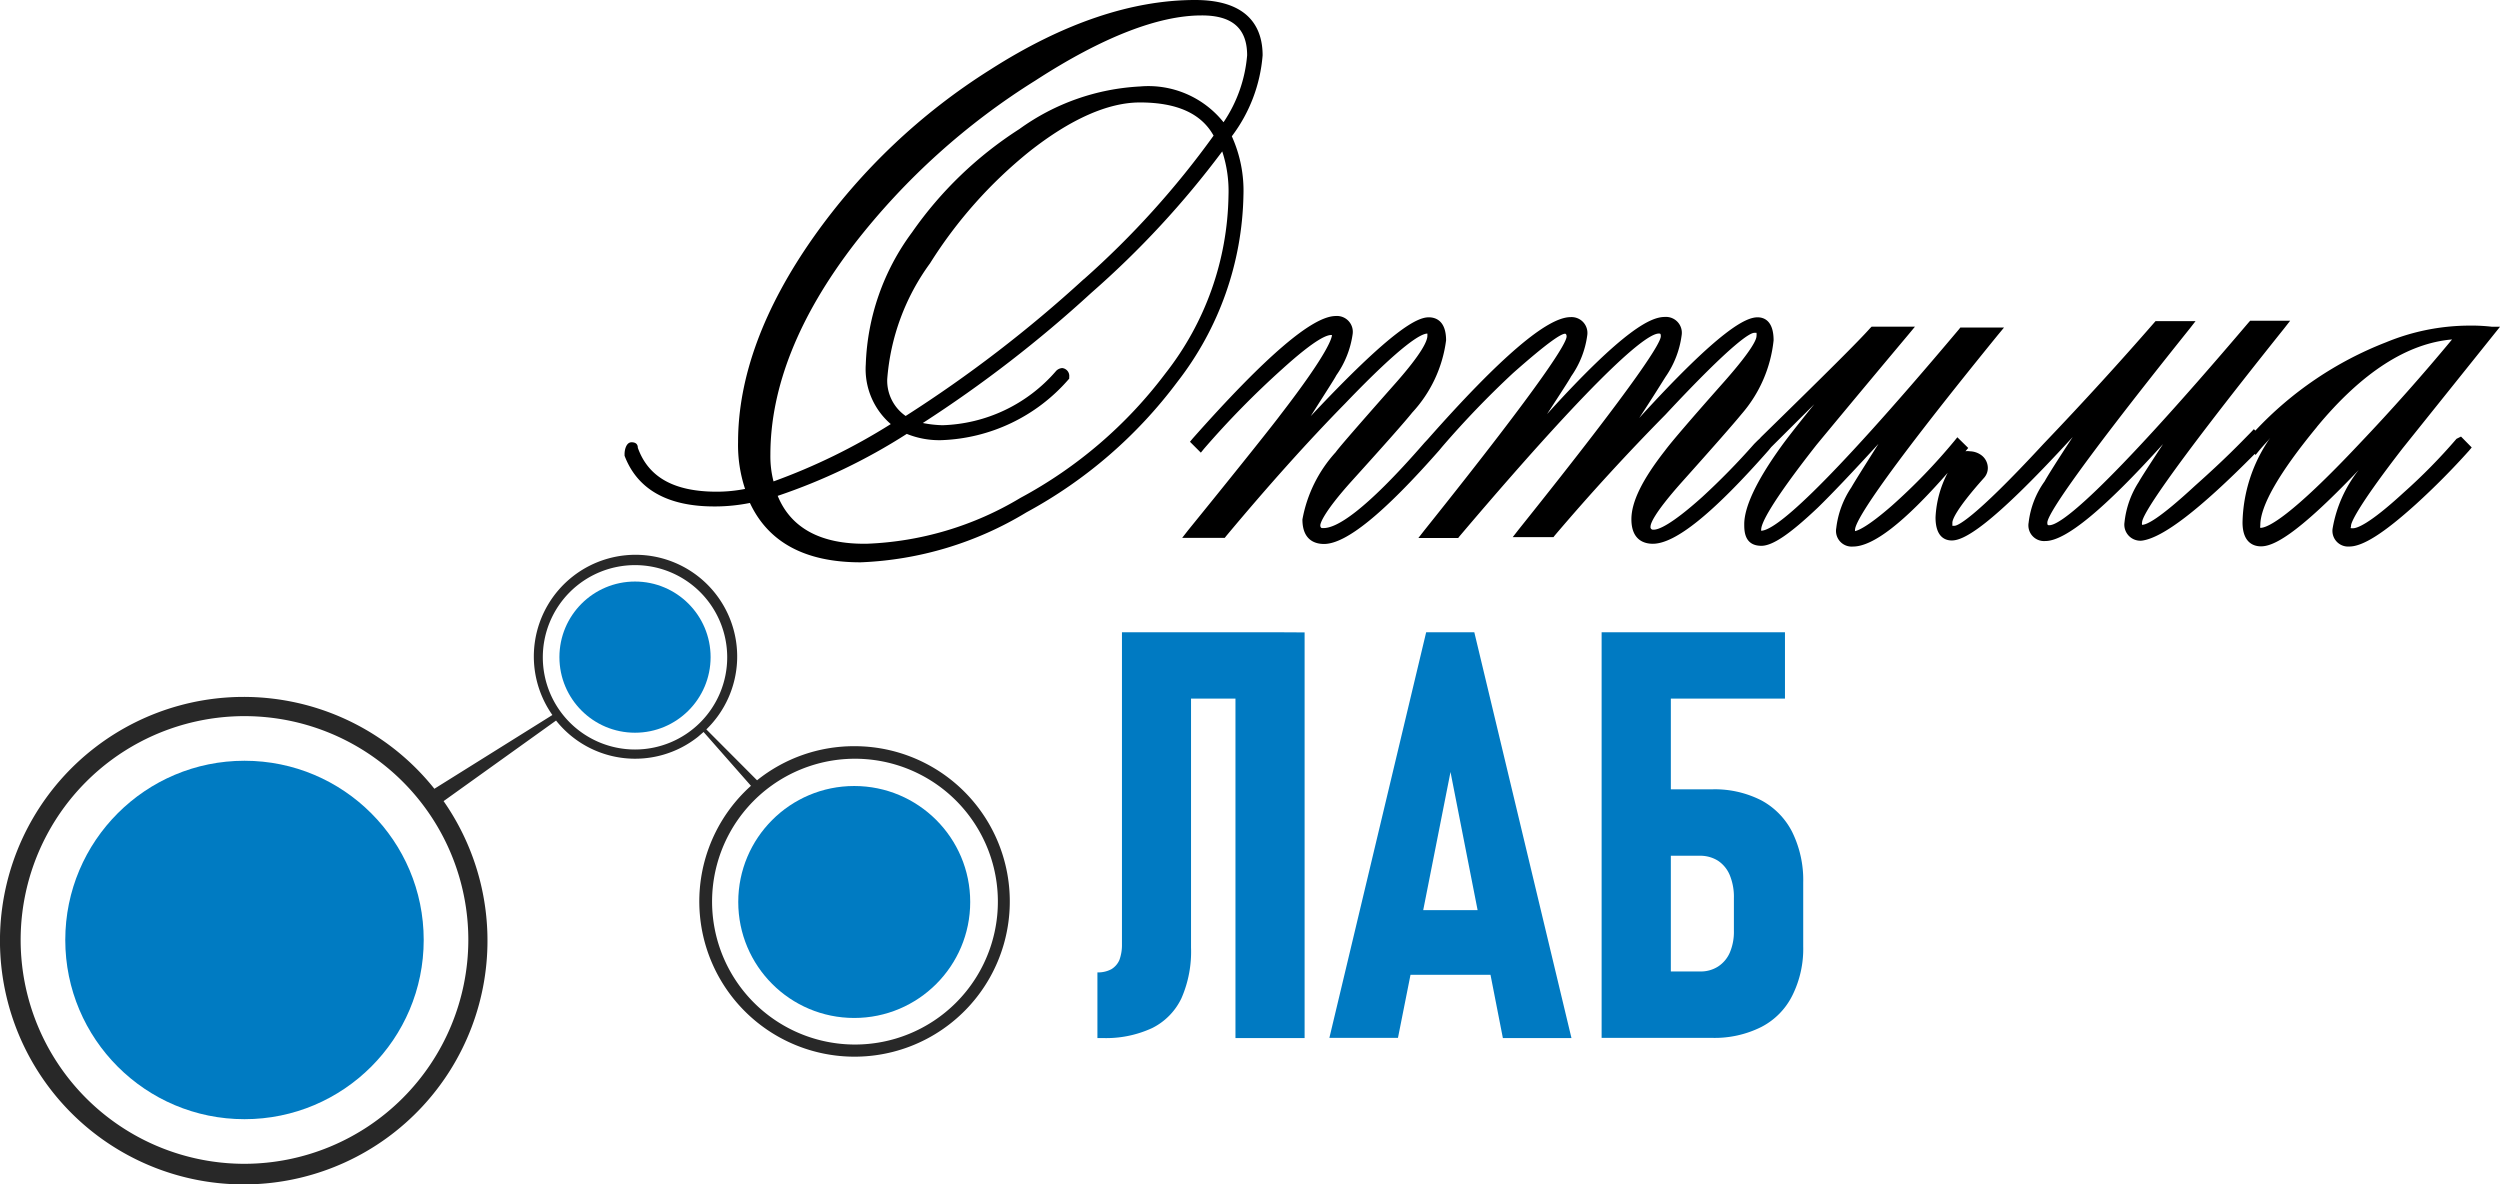
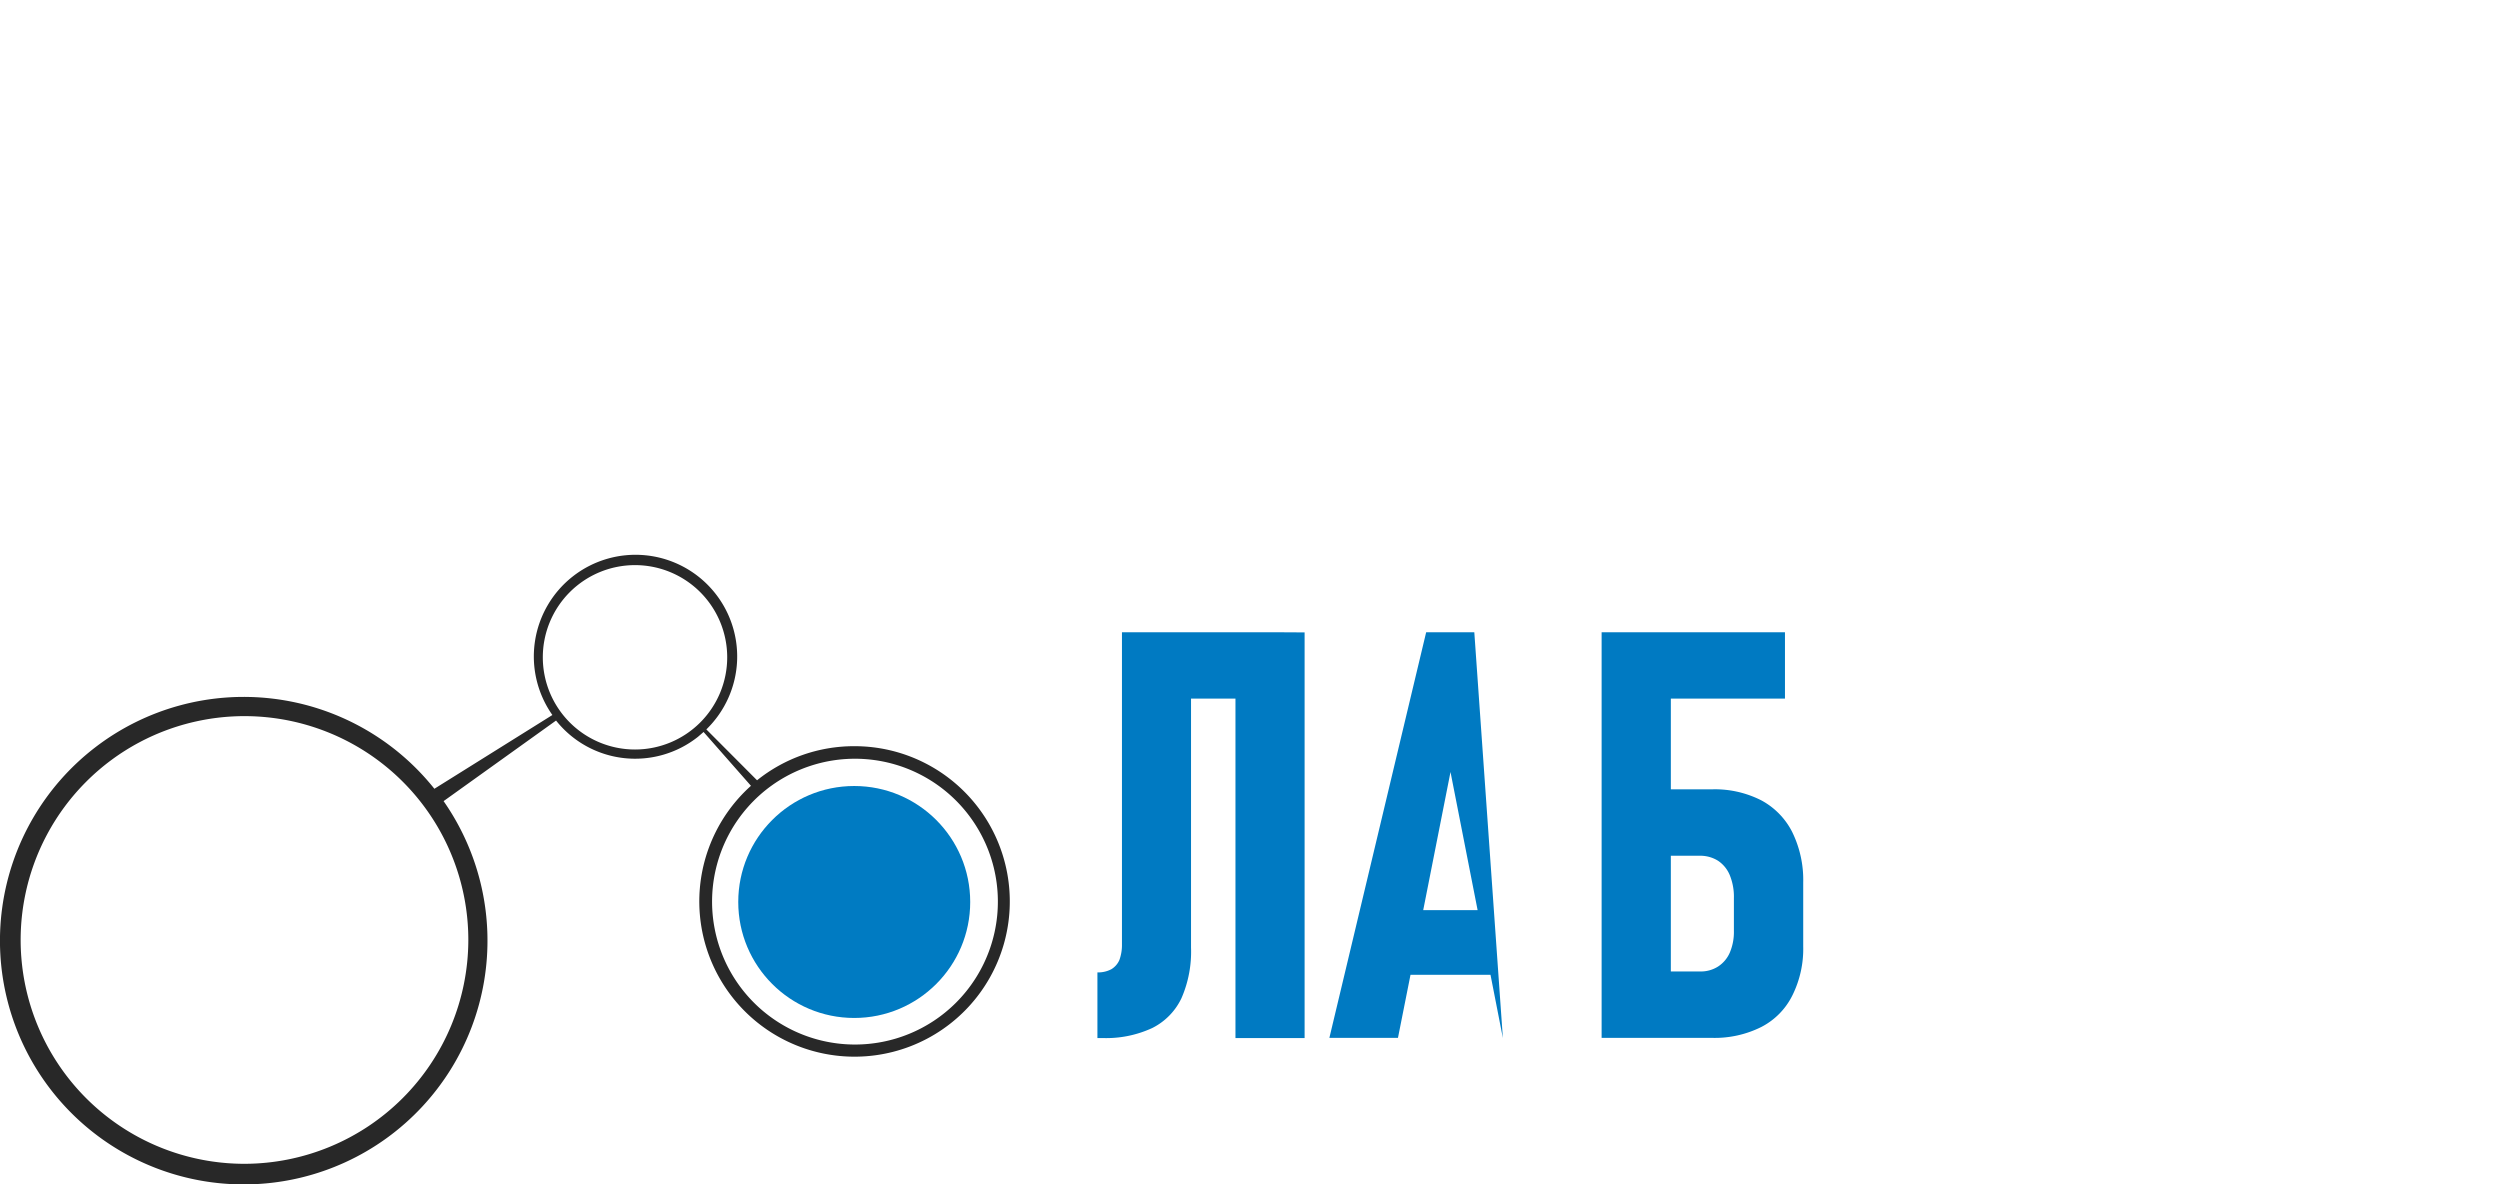
<svg xmlns="http://www.w3.org/2000/svg" data-name="Layer 1" width="149.986" height="71.059">
-   <circle data-name="Эллипс 300" cx="10.752" cy="10.752" r="10.752" transform="translate(3.916 45.641)" fill="#007bc2" />
  <circle data-name="Эллипс 301" cx="6.958" cy="6.958" r="6.958" transform="translate(44.291 47.156)" fill="#007bc2" />
-   <circle data-name="Эллипс 302" cx="4.535" cy="4.535" r="4.535" transform="translate(33.562 34.889)" fill="#007bc4" />
  <path data-name="Контур 283" d="M51.249 44.767a9.292 9.292 0 00-5.83 2.046l-3.042-3.053a6.1 6.1 0 10-9.237-.863l-7.08 4.425a14.624 14.624 0 10.553.741l6.747-4.834a6.062 6.062 0 008.518.973l.332-.288 2.843 3.23a9.314 9.314 0 106.207-2.377zM14.668 69.822a13.429 13.429 0 1113.429-13.407 13.451 13.451 0 01-13.429 13.407zm23.429-24.856a5.531 5.531 0 115.531-5.531 5.531 5.531 0 01-5.531 5.531zm13.152 17.7a8.573 8.573 0 116.083-2.487 8.573 8.573 0 01-6.083 2.487z" fill="#282828" />
-   <path data-name="Контур 284" d="M73.903 8.175a9.259 9.259 0 001.847-4.856C75.751 1.8 75.043 0 71.702 0c-3.816 0-7.946 1.4-12.279 4.17A37.245 37.245 0 0048.826 14.2c-3.02 4.281-4.546 8.429-4.546 12.323a8.373 8.373 0 00.42 2.81 8.849 8.849 0 01-1.7.166c-2.555 0-4.1-.863-4.734-2.633 0-.155-.066-.332-.376-.332s-.42.431-.42.708v.1c.763 2.013 2.577 3.042 5.376 3.042h.088a10.73 10.73 0 002.057-.21c1.106 2.367 3.319 3.562 6.637 3.562a20.719 20.719 0 009.956-3 27.831 27.831 0 009.048-7.821A18.8 18.8 0 0074.6 11.7a7.92 7.92 0 00-.7-3.529zm.918-4.856a8.407 8.407 0 01-1.416 4.015 5.774 5.774 0 00-5.022-2.146 13.528 13.528 0 00-7.227 2.555 22.9 22.9 0 00-6.438 6.195 14.081 14.081 0 00-2.776 7.92 4.347 4.347 0 001.5 3.584 36.5 36.5 0 01-7.035 3.44 6.006 6.006 0 01-.188-1.6c0-4.049 1.7-8.307 5.055-12.666a41.658 41.658 0 0110.852-9.79c4.026-2.611 7.389-3.9 9.956-3.9 1.843-.008 2.739.774 2.739 2.393zm-9.8 13.429a77.631 77.631 0 01-10.686 8.208 2.577 2.577 0 01-1.106-2.212 13.5 13.5 0 012.566-6.944 27.112 27.112 0 015.951-6.7c2.478-1.958 4.734-2.953 6.637-2.953 2.212 0 3.684.653 4.425 1.991a52.31 52.31 0 01-7.787 8.617zm-18.362 13a35.132 35.132 0 007.743-3.717 5.177 5.177 0 002.08.376 10.586 10.586 0 007.6-3.617l.066-.077v-.1a.476.476 0 00-.42-.531.553.553 0 00-.4.21 9.369 9.369 0 01-6.781 3.219 6.8 6.8 0 01-1.184-.133 75.308 75.308 0 0010.11-7.81 54.889 54.889 0 007.854-8.484 7.621 7.621 0 01.376 2.644A17.7 17.7 0 0169.921 22.4a26.692 26.692 0 01-8.695 7.467 19.281 19.281 0 01-9.214 2.754c-2.765.044-4.568-.94-5.356-2.876z" />
-   <path data-name="Контур 285" d="M147.376 26.327a33.639 33.639 0 01-3.175 3.23c-2.091 1.925-2.81 2.135-3.031 2.135s-.122 0-.122-.155.3-1.029 3.1-4.646l5.841-7.29h-.5a11.062 11.062 0 00-1.449-.066 13.175 13.175 0 00-4.889 1 21.338 21.338 0 00-7.843 5.3l-.089-.088-.2.21c-.608.619-1.515 1.571-3.319 3.175-2.212 2.046-2.909 2.345-3.186 2.356a.321.321 0 010-.155c0-.365 1.106-2.356 8.529-11.637l.354-.454h-2.4l-.089.1c-8.982 10.564-11.349 12.168-11.958 12.168-.088 0-.122 0-.122-.155 0-.365 1.106-2.356 8.54-11.637l.354-.454h-2.4l-.088.1c-2 2.3-4.226 4.745-6.637 7.268-4.325 4.679-5.2 4.911-5.332 4.911h-.133v-.188c0-.133.133-.708 1.88-2.666a.885.885 0 00.232-.774.962.962 0 00-.376-.608 1.217 1.217 0 00-.686-.232.741.741 0 00-.265 0l.166-.2-.653-.642-.188.232a35.308 35.308 0 01-3.739 3.872c-1.482 1.294-2.046 1.493-2.212 1.527a.267.267 0 010-.077c0-.431 1.106-2.511 8.562-11.681l.376-.454h-2.621l-.077.1c-8.385 9.956-11.062 12.068-11.869 12.09a.188.188 0 010-.077c0-.321.442-1.416 3.319-5.077.686-.83 2.489-3.009 5.531-6.637l.376-.454h-2.6l-.088.088c-.686.774-2.6 2.677-6.56 6.549l-.055.066-.144.133-.2.2a42.111 42.111 0 01-3.119 3.186c-1.892 1.7-2.633 1.958-2.9 1.958h-.077a.155.155 0 01-.122-.188c0-.166.177-.752 1.858-2.644 1.98-2.212 3.153-3.551 3.6-4.1a8.009 8.009 0 001.925-4.425c0-1.206-.6-1.383-.962-1.383-.686 0-2.212.675-7.1 6.04.852-1.294 1.416-2.212 1.593-2.489a5.642 5.642 0 00.951-2.467.951.951 0 00-1.007-1.106c-.8 0-2.389.664-7.068 5.83.841-1.294 1.305-2 1.449-2.268a5.531 5.531 0 00.962-2.445.951.951 0 00-1-1.106c-1.4 0-4.215 2.4-8.584 7.345l-.177.188c-3.661 4.215-5.31 5.122-6.051 5.122h-.088c-.077 0-.122-.077-.111-.188s.188-.752 1.892-2.644c2-2.212 3.186-3.551 3.617-4.093a7.854 7.854 0 002.035-4.336c0-1.206-.653-1.383-1.04-1.383-.675 0-2.146.664-7.08 5.929.918-1.46 1.416-2.212 1.538-2.456a5.642 5.642 0 00.973-2.445.951.951 0 00-1.007-1.106c-1.394 0-4.2 2.4-8.584 7.345l-.166.2.653.653.188-.232a53.339 53.339 0 014.712-4.8c1.991-1.8 2.688-2.057 2.965-2.024 0 .133-.144.973-3.1 4.8-.3.409-2.091 2.677-5.531 6.914l-.354.454h2.555l.077-.1c2.478-2.965 4.845-5.619 7.146-7.964 3.5-3.65 4.58-4.192 4.934-4.192v.133c0 .31-.332 1.051-1.892 2.821-3.042 3.44-3.507 4.015-3.606 4.159a8.152 8.152 0 00-2 4.038c0 1.283.808 1.471 1.294 1.471 1.327 0 3.584-1.836 6.914-5.619l.166-.2a55.368 55.368 0 014.256-4.427c2.212-1.958 2.909-2.367 3.13-2.367 0 0 .089 0 .089.166 0 .354-1.106 2.345-8.54 11.637l-.354.454h2.389l.077-.1c8.971-10.575 11.349-12.168 11.958-12.168.088 0 .122 0 .122.166 0 .354-1.106 2.323-8.529 11.593l-.354.454h2.445l.077-.1a132.667 132.667 0 016.637-7.245c4.126-4.425 5.1-4.911 5.332-4.911h.133a.8.8 0 010 .2c0 .166-.188.741-1.892 2.677-2.08 2.345-3.252 3.717-3.6 4.192-1.35 1.726-2.013 3.064-2.013 4.115 0 1.283.808 1.471 1.283 1.471 1.361 0 3.628-1.836 6.958-5.619l.144-.177 2.588-2.577c-1.04 1.283-1.692 2.124-1.991 2.544-1.5 2.08-2.212 3.639-2.212 4.657 0 .387 0 1.294 1.029 1.294.675 0 1.715-.708 3.385-2.29.863-.841 2.1-2.146 3.639-3.827-.907 1.438-1.46 2.312-1.626 2.611a5.531 5.531 0 00-.907 2.445.94.94 0 001 1.106c1.206 0 3.075-1.438 5.686-4.425a6.361 6.361 0 00-.73 2.677c0 1.206.608 1.383.973 1.383.686 0 2.212-.7 7.256-6.206-.973 1.482-1.527 2.367-1.681 2.655a5.277 5.277 0 00-.962 2.478.94.94 0 001.007 1.106c1.206 0 3.518-1.9 7.057-5.818-.852 1.305-1.305 2-1.46 2.279a5.531 5.531 0 00-.852 2.411.962.962 0 001.04 1.106c1.261-.166 3.484-1.88 6.77-5.2l.055.055.188-.232c.166-.2.332-.387.509-.575.066-.066.122-.144.177-.21a9.159 9.159 0 00-1.659 5.066c0 1.25.7 1.438 1.106 1.438.686 0 2.024-.542 5.863-4.58a7.743 7.743 0 00-1.56 3.484.94.94 0 001 1.106c.808 0 2.08-.808 4-2.544a44.302 44.302 0 003.175-3.2l.166-.2-.642-.653zm-8.374-.719c2.688-3.252 5.409-5.011 8.108-5.243a122.219 122.219 0 01-5.531 6.228c-4.159 4.425-5.531 5.077-5.973 5.077a.354.354 0 010-.144c-.011-1.173 1.139-3.175 3.4-5.918z" />
  <path data-name="Контур 286" d="M76.404 37.931h-9.093v18.716a2.633 2.633 0 01-.155.951 1.2 1.2 0 01-.487.553 1.7 1.7 0 01-.83.188v3.938h.31a6.571 6.571 0 002.976-.6 3.838 3.838 0 001.755-1.788 6.969 6.969 0 00.575-3.042V41.913h2.666v20.365h4.148V37.941z" fill="#007ac2" />
-   <path data-name="Контур 287" d="M90.164 62.278h4.115L88.45 37.931h-2.888l-5.807 24.336h4.115l.752-3.783h4.8zm-4.779-7.677l1.637-8.285 1.626 8.285z" fill="#007ac2" />
+   <path data-name="Контур 287" d="M90.164 62.278L88.45 37.931h-2.888l-5.807 24.336h4.115l.752-3.783h4.8zm-4.779-7.677l1.637-8.285 1.626 8.285z" fill="#007ac2" />
  <path data-name="Контур 288" d="M107.531 49.933a4.425 4.425 0 00-1.858-1.914 6.128 6.128 0 00-2.953-.664h-2.479v-5.442h6.847v-3.982h-11v24.336h6.637a6.25 6.25 0 002.942-.653 4.248 4.248 0 001.858-1.88 6.261 6.261 0 00.658-2.954v-3.839a6.526 6.526 0 00-.653-3.009zm-3.507 5.9a3.175 3.175 0 01-.241 1.308 1.892 1.892 0 01-.719.852 1.925 1.925 0 01-1.106.288h-1.717v-6.94h1.726a1.991 1.991 0 011.106.3 1.914 1.914 0 01.708.874 3.418 3.418 0 01.243 1.372z" fill="#007ac2" />
</svg>